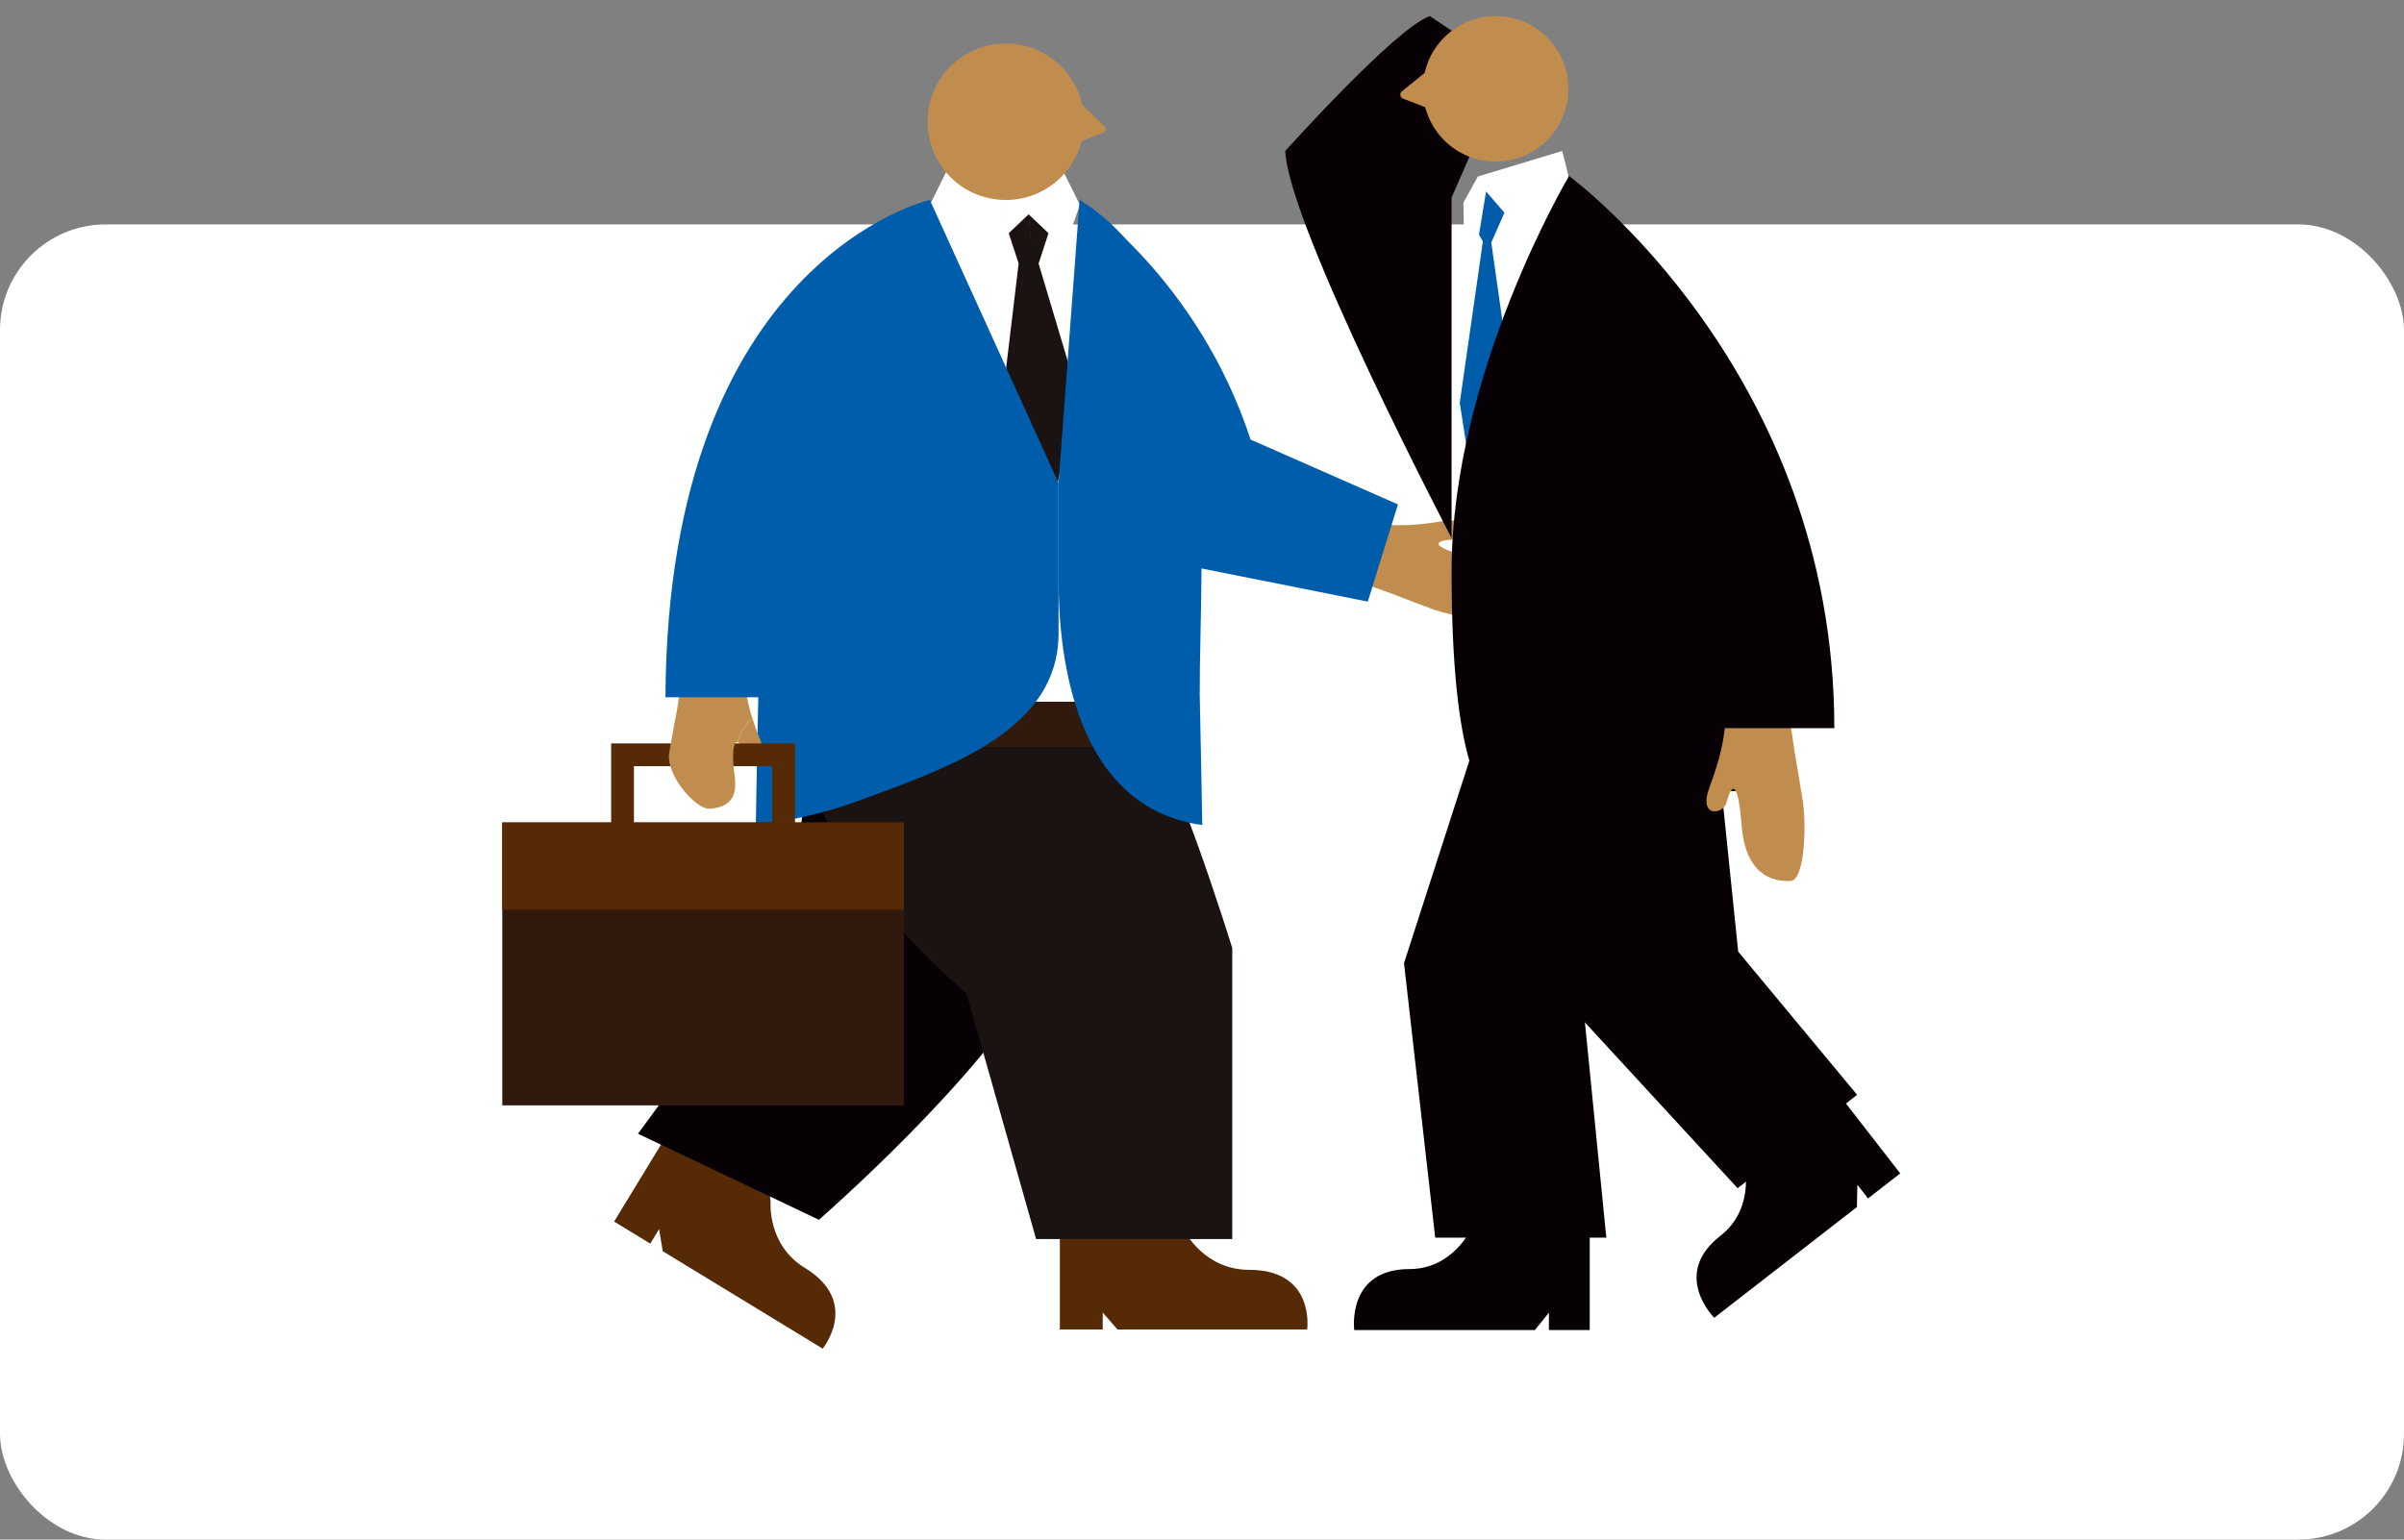
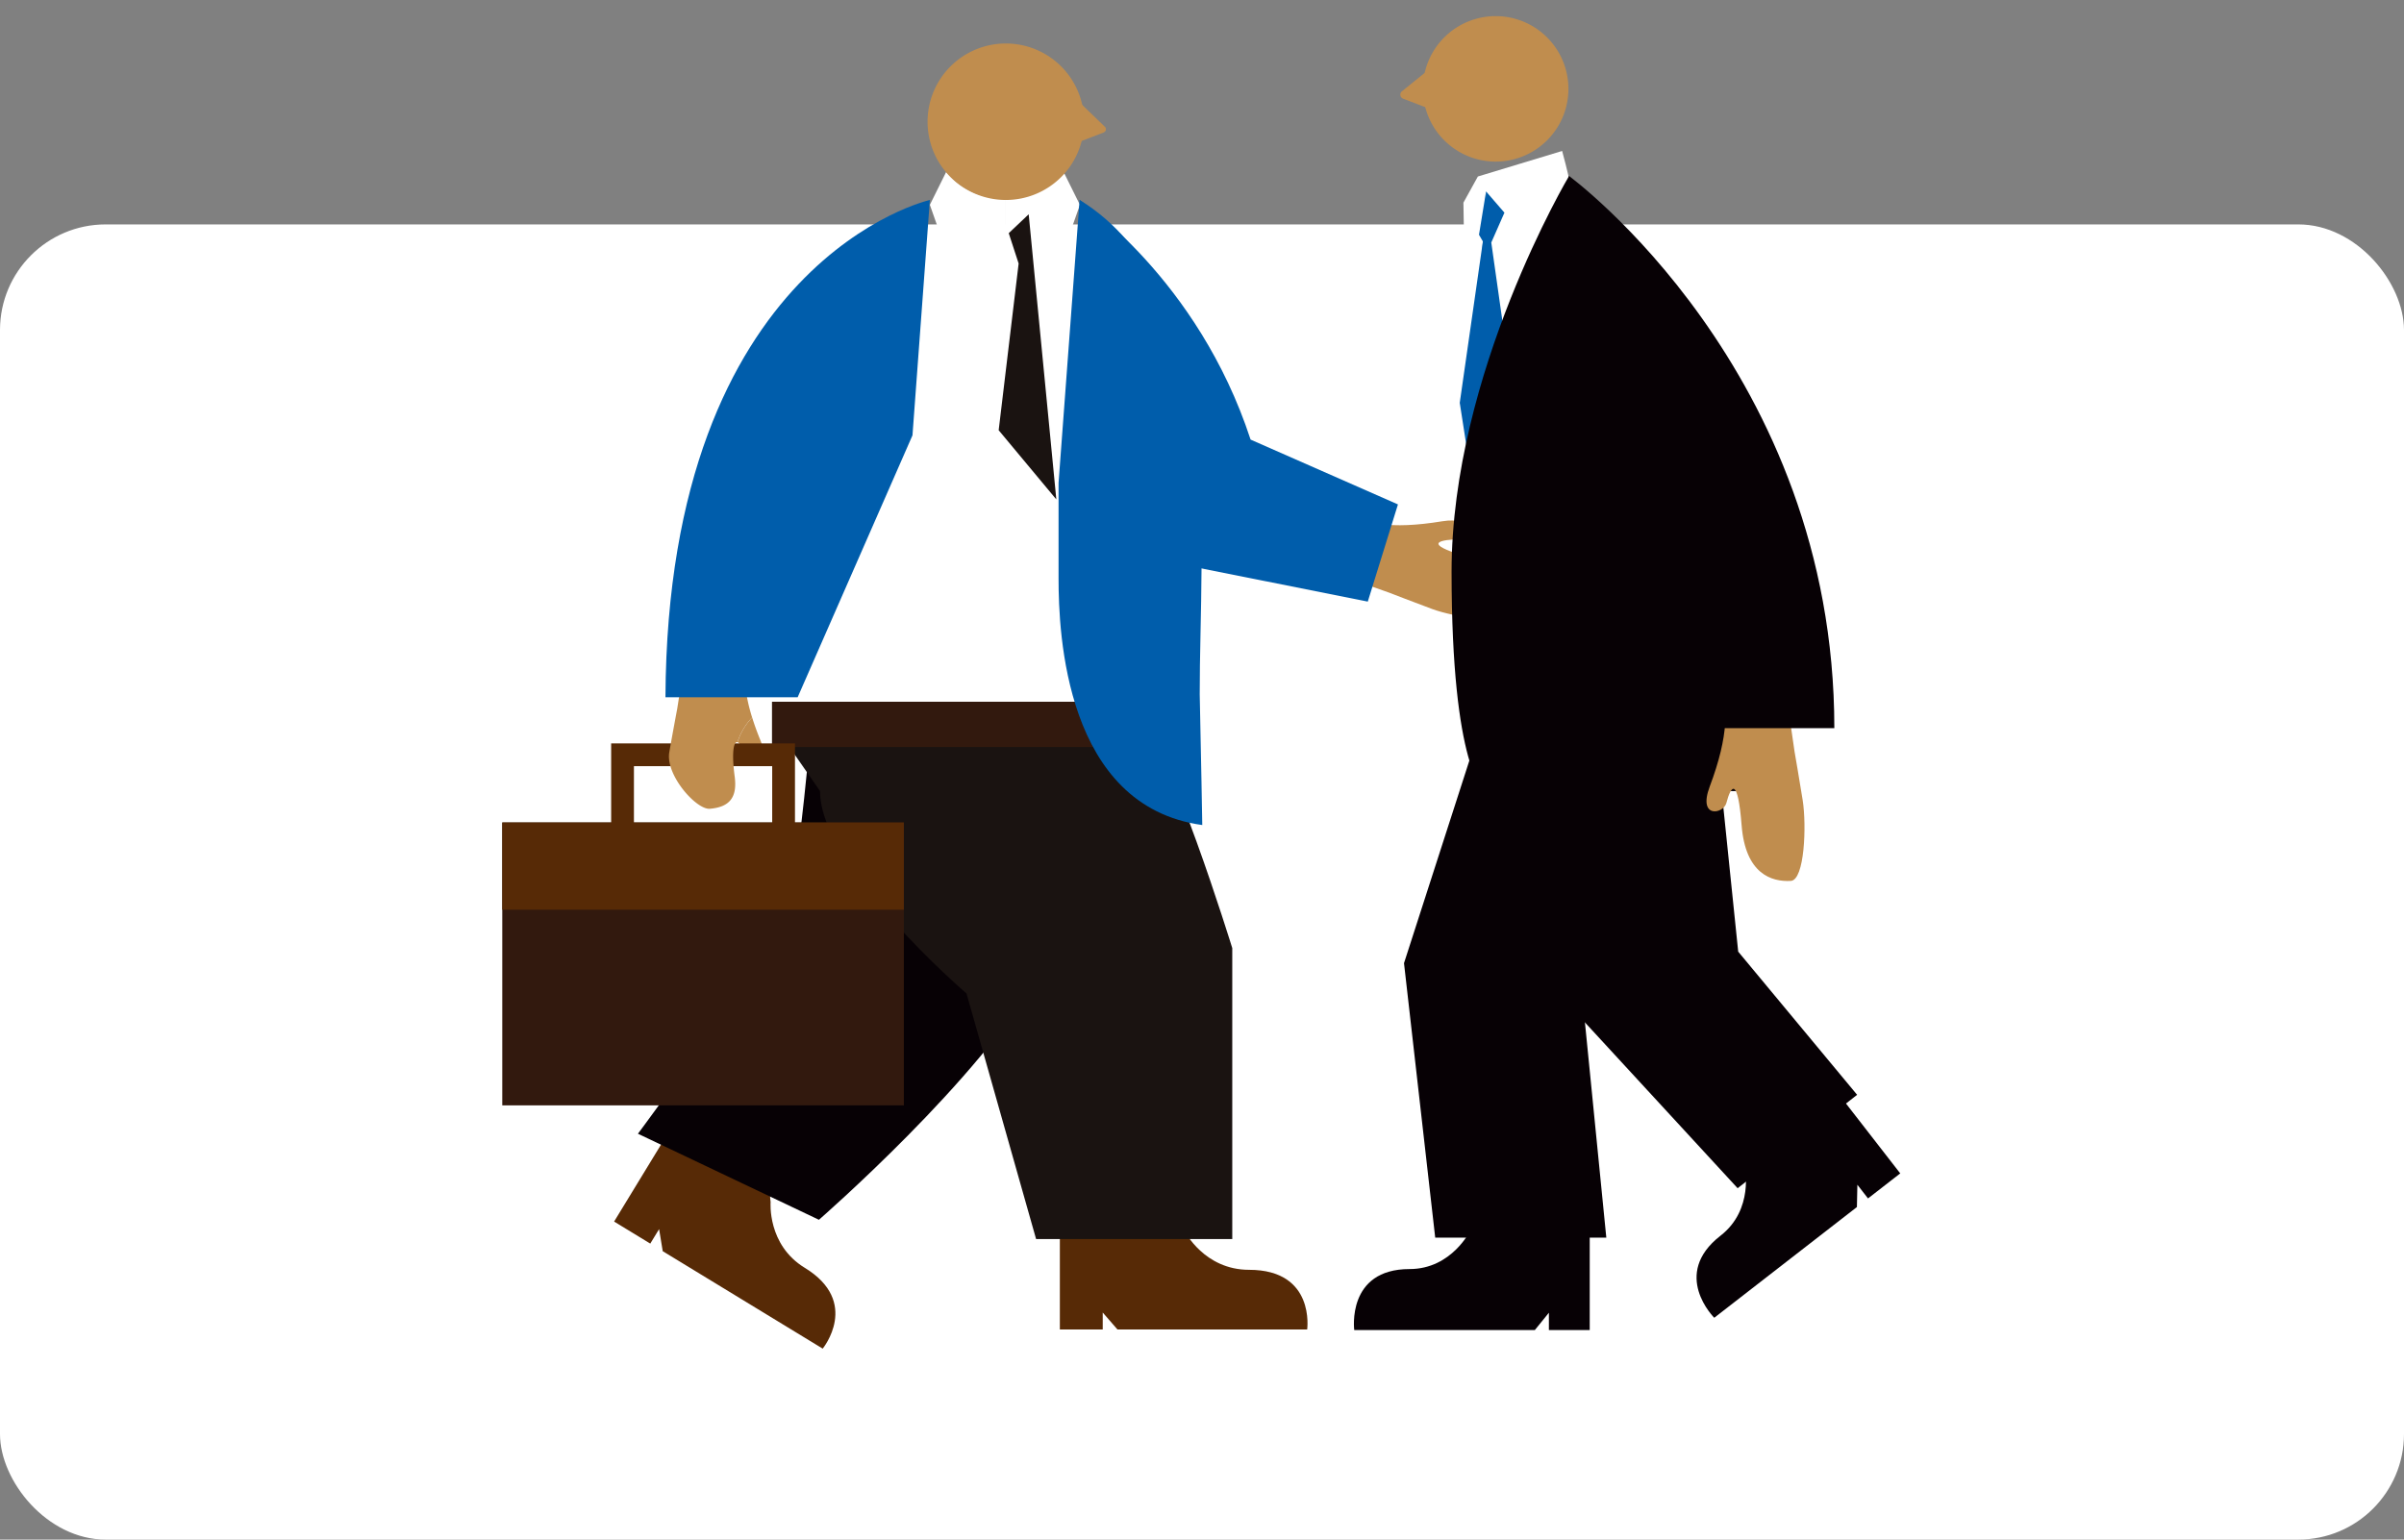
<svg xmlns="http://www.w3.org/2000/svg" width="455" height="291.487" viewBox="0 0 455 291.487">
  <rect x="0" y="0" width="455" height="291.487" fill="#808080" stroke="none" />
  <defs>
    <clipPath id="clip-path">
      <rect id="長方形_483" data-name="長方形 483" width="264.596" height="252.284" fill="none" />
    </clipPath>
  </defs>
  <g id="グループ_347" data-name="グループ 347" transform="translate(-4496 -5653.025)">
    <rect id="長方形_493" data-name="長方形 493" width="455" height="291.487" rx="20" transform="translate(4496 5653.025)" fill="#fff" opacity="0" />
    <rect id="長方形_436" data-name="長方形 436" width="455" height="249" rx="20" transform="translate(4496 5695.512)" fill="#fff" />
    <g id="グループ_338" data-name="グループ 338" transform="translate(4591.063 5656.078)">
      <g id="グループ_337" data-name="グループ 337" clip-path="url(#clip-path)">
        <path id="パス_1595" data-name="パス 1595" d="M50.79,224.54s-.668,8.092,6.464,12.439c10.62,6.473,3.394,15.3,3.394,15.3L30.37,233.829l-.685-4.179-1.672,2.743-6.845-4.172,11.827-19.4,18.552,11.308s-1.24.592-.757,4.415" fill="#572a06" />
        <path id="パス_1596" data-name="パス 1596" d="M107.01,134.091s4.863,27.983-5.618,47.4-41.459,46.393-41.459,46.393L25.679,211.593s27.31-36.544,29-45.182,3.639-30.083,3.639-30.083Z" fill="#070105" />
        <path id="パス_1597" data-name="パス 1597" d="M129.2,230.1s3.686,7.257,12.142,7.257c12.591,0,11,11.3,11,11.3h-35.9l-2.794-3.213v3.213h-8.115V225.938h22s-.76,1.151,1.672,4.164" fill="#572a06" />
        <path id="パス_1598" data-name="パス 1598" d="M60.141,146.717c.025,14.562,27.727,38.324,27.727,38.324l13.167,46.489h37.13V176.449s-12.368-40.086-16.952-40.9-66.859,2.826-66.859,2.826Z" fill="#1a1311" />
        <rect id="長方形_479" data-name="長方形 479" width="63.293" height="30.695" transform="translate(64.653 99.779)" fill="#fff" />
        <path id="パス_1599" data-name="パス 1599" d="M84.036,29.466l-3.105,6.261,14.2,40.425V34.463a13.36,13.36,0,0,1-11.094-5" fill="#fff" />
        <path id="パス_1600" data-name="パス 1600" d="M106.224,29.466l3.105,6.261L95.13,76.152V34.463a13.36,13.36,0,0,0,11.094-5" fill="#fff" />
        <path id="パス_1601" data-name="パス 1601" d="M99.636,37.516l-3.777,3.576,1.873,5.748L93.955,78.4l10.91,13.1Z" fill="#1a1311" />
-         <path id="パス_1602" data-name="パス 1602" d="M99.607,37.516l3.777,3.576-1.873,5.748,7.049,23.6L104.084,93.98Z" fill="#1a1311" />
        <rect id="長方形_480" data-name="長方形 480" width="78.433" height="8.566" transform="translate(51.051 129.808)" fill="#32190e" />
        <path id="パス_1603" data-name="パス 1603" d="M110.121,20A14.813,14.813,0,1,1,95.307,5.181,14.814,14.814,0,0,1,110.121,20" fill="#c08d4e" />
        <path id="パス_1604" data-name="パス 1604" d="M108.669,15.752l-.588,8.486,5.75-2.212a.655.655,0,0,0,.22-1.083Z" fill="#c08d4e" />
-         <path id="パス_1605" data-name="パス 1605" d="M48.471,128.427h0c.066-28.371,4.52-76.59,32.46-93.618L105.288,88.38V116.8c0,19.043-21.955,25.891-39.827,32.465a89.309,89.309,0,0,1-17.472,3.886s.233-13.693.482-24.723" fill="#005dab" />
        <path id="パス_1606" data-name="パス 1606" d="M167.941,109.183s5.155,2,8.065,3.07c4.187,1.54,13.752,3.052,14.526.676,1.088-3.339.835-8.122-7.362-10.423s-6.622-3.2-3.195-3.413c2.046-.126,4.094-4.462-2.1-3.448-9.89,1.62-14.786.425-19.387-1.885l2.862,13.088Z" fill="#c08d4e" />
        <path id="パス_1607" data-name="パス 1607" d="M105.288,106.488c0,10.312,1.239,43.1,27.2,46.662,0,0-.233-13.693-.482-24.723-.066-28.371,5.206-76.59-22.734-93.618L105.288,88.38Z" fill="#005dab" />
        <path id="パス_1608" data-name="パス 1608" d="M47.293,132.78a12.293,12.293,0,0,0-2.774,4.682c.426.1.857,1.07,1.231,2.384.535,1.881,5.342,2.723,3.08-2.814-.626-1.532-1.128-2.938-1.537-4.252" fill="#c08d4e" />
        <rect id="長方形_481" data-name="長方形 481" width="76.01" height="53.563" transform="translate(0 152.661)" fill="#32190e" />
        <rect id="長方形_482" data-name="長方形 482" width="76.01" height="16.514" transform="translate(0 152.661)" fill="#572a06" />
        <path id="パス_1609" data-name="パス 1609" d="M55.4,155.957H51.089V142H24.92v13.638H20.608v-17.95H55.4Z" fill="#572a06" />
        <path id="パス_1610" data-name="パス 1610" d="M46.884,118.447l-12.707,5.911-1.057,6.736s-1,5.313-1.51,8.3c-.729,4.294,5.117,10.887,7.676,10.673,3.756-.314,5.232-2.162,4.7-6.135s-.263-6,.226-6.4a.324.324,0,0,1,.3-.067,12.308,12.308,0,0,1,2.775-4.682c-1.949-6.271-1.589-10.305-.409-14.333" fill="#c08d4e" />
        <path id="パス_1611" data-name="パス 1611" d="M77.641,79.365,55.908,128.956H30.885c.4-83,50.046-94.147,50.046-94.147" fill="#005dab" />
        <path id="パス_1612" data-name="パス 1612" d="M109.269,34.809s22.375,14.826,32.364,45.365l27.891,12.273-5.708,18.4-39.307-7.838L113.378,61.92Z" fill="#005dab" />
        <path id="パス_1613" data-name="パス 1613" d="M201.9,31c.039-.547-1.3-5.47-1.3-5.47l-15.949,4.833-2.735,4.952,1.583,96.393,27.772,12.768-5.1-99.5Z" fill="#fff" />
        <path id="パス_1614" data-name="パス 1614" d="M186.2,33.191l3.477,4.019-2.488,5.653,4.7,33.165-8.933,8.362Z" fill="#005dab" />
        <path id="パス_1615" data-name="パス 1615" d="M186.2,33.191l-1.337,8.2.737,1.271L181.22,73.212l1.741,11.178L186.2,62.636Z" fill="#005dab" />
-         <path id="パス_1616" data-name="パス 1616" d="M179.674,34.354V98.82S148.766,39.713,148.2,25.532c0,0,21.1-23.534,27.38-25.532l14.768,9.931Z" fill="#070105" />
        <path id="パス_1617" data-name="パス 1617" d="M235.166,217.945s1.775,8.009-4.585,12.947c-9.471,7.352-1.191,15.544-1.191,15.544l27-20.962.089-4.224,2.013,2.593,6.1-4.739-14.237-18.34-16.545,12.844s1.293.486,1.352,4.337" fill="#070105" />
        <path id="パス_1618" data-name="パス 1618" d="M182.237,125.211l19.669,62.043,31.908,34.653,22.618-17.681-22.509-27.109-6-58.316Z" fill="#070105" />
        <path id="パス_1619" data-name="パス 1619" d="M183.285,229.8s-3.51,7.415-11.561,7.415c-11.99,0-10.473,11.548-10.473,11.548h34.182l2.661-3.282v3.282h7.727V225.551H184.877s.723,1.176-1.592,4.254" fill="#070105" />
        <path id="パス_1620" data-name="パス 1620" d="M227.923,138.905,204.118,182.49l4.842,48.773H176.577L170.67,179.3l17.443-54.088,39.81,5.5Z" fill="#070105" />
        <path id="パス_1621" data-name="パス 1621" d="M174.247,13.771A13.771,13.771,0,1,0,188.018,0a13.771,13.771,0,0,0-13.771,13.771" fill="#c08d4e" />
        <path id="パス_1622" data-name="パス 1622" d="M176.96,8.828l1.559,9.885L170.5,15.628a.815.815,0,0,1-.22-1.4Z" fill="#c08d4e" />
        <path id="パス_1623" data-name="パス 1623" d="M201.906,30.271s-22.232,37.319-22.232,74.88,6.208,41.572,6.208,41.572h47.876s.306-68.336-10.525-85.46-21.327-30.992-21.327-30.992" fill="#070105" />
        <path id="パス_1624" data-name="パス 1624" d="M244.589,139.254s1.025,5.9,1.542,9.212c.745,4.769.367,15.109-2.253,15.26-3.681.212-8.587-1.363-9.306-10.5s-1.972-7.752-2.887-4.253c-.547,2.089-5.458,3.024-3.147-3.125,3.69-9.818,3.446-15.227,1.988-20.636l12.982,6.563Z" fill="#c08d4e" />
        <path id="パス_1625" data-name="パス 1625" d="M203.732,84.729c15.7,10.575,24.8,50.08,24.8,50.08h23.585c0-67.766-50.209-104.538-50.209-104.538" fill="#070105" />
      </g>
    </g>
  </g>
</svg>